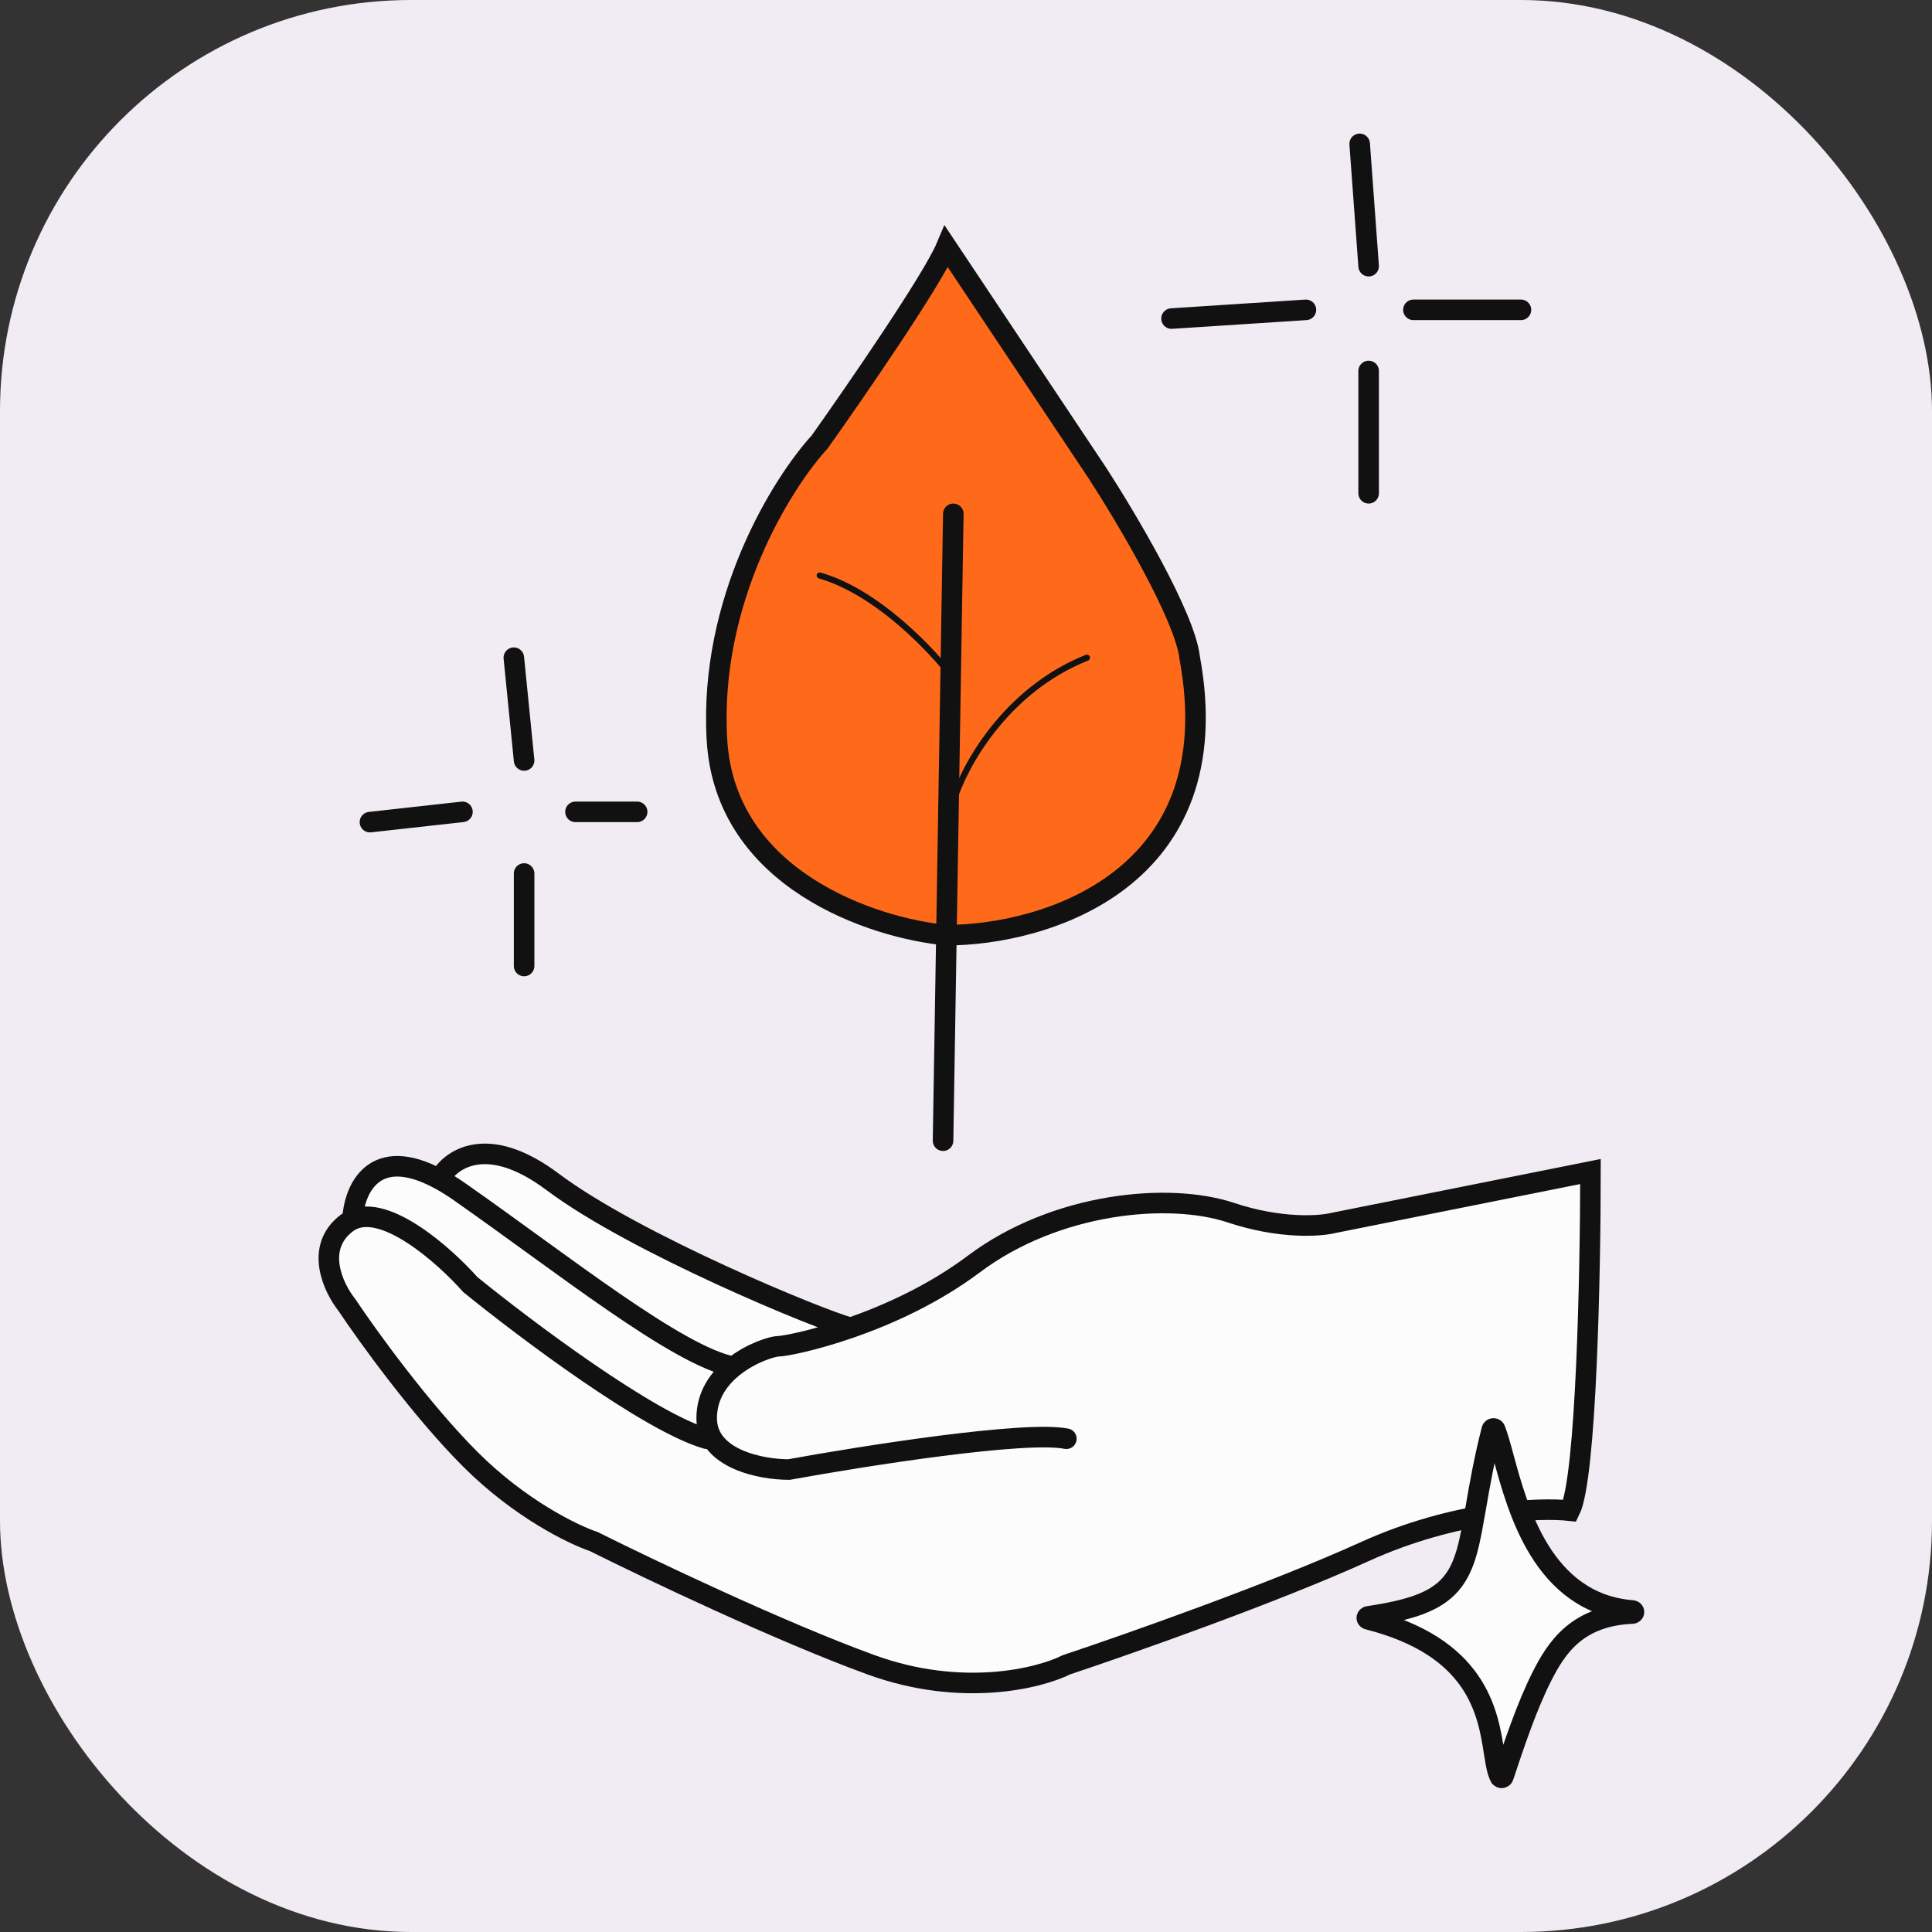
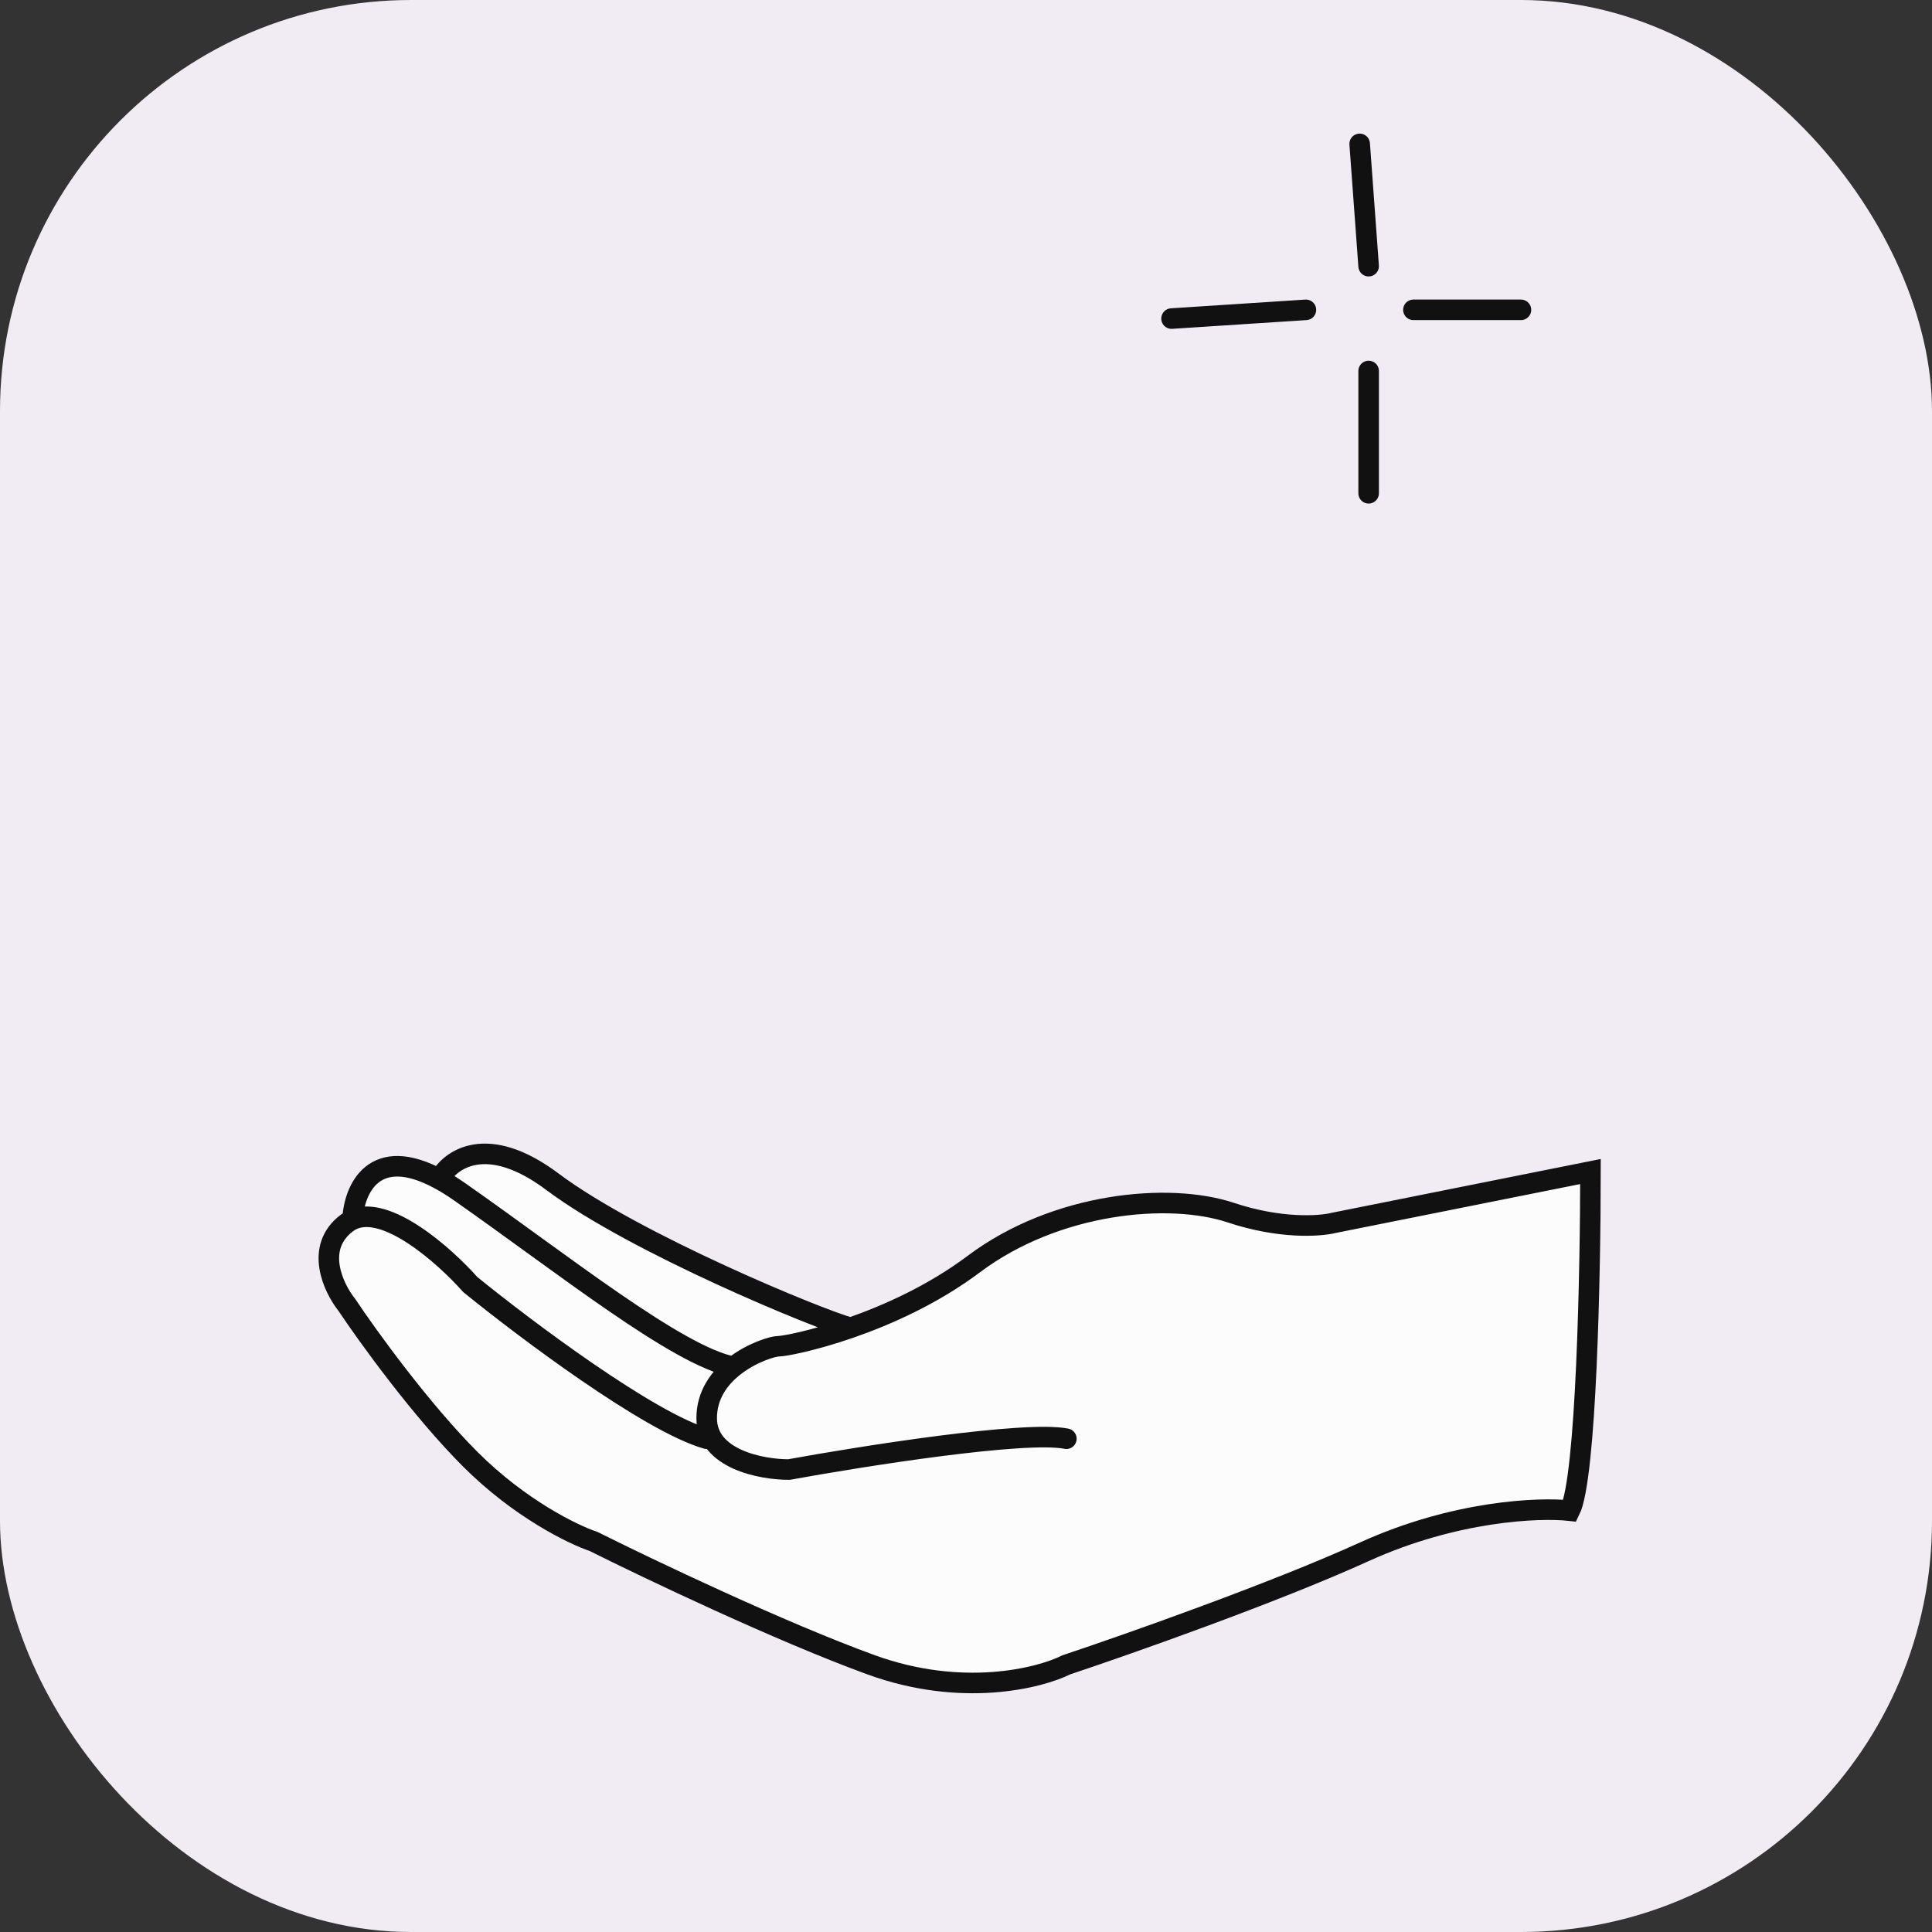
<svg xmlns="http://www.w3.org/2000/svg" width="94" height="94" viewBox="0 0 94 94" fill="none">
  <rect x="0" y="0" width="94" height="94" fill="#333333" stroke="none" />
  <rect width="94" height="94" rx="20" fill="#F1ECF4" />
  <path d="M64.883 59.5L77.383 57C77.383 61.833 77.183 71.9 76.383 73.5C74.883 73.333 70.783 73.5 66.383 75.5C61.983 77.5 54.883 80 51.883 81C50.55 81.667 46.783 82.6 42.383 81C37.983 79.4 31.55 76.333 28.883 75C27.883 74.667 25.283 73.4 22.883 71C20.483 68.6 17.883 65 16.883 63.5C16.217 62.667 15.283 60.7 16.883 59.5C16.969 59.436 17.059 59.383 17.152 59.34C17.222 57.87 18.187 55.642 21.383 57.376C21.883 56.417 23.683 55.1 26.883 57.5C30.883 60.5 39.883 64.207 41.383 64.603C43.185 63.977 45.406 62.983 47.383 61.5C51.383 58.5 56.883 58 59.883 59C62.283 59.8 64.217 59.667 64.883 59.5Z" fill="#FCFCFC" />
  <path d="M51.883 70C49.883 69.6 42.05 70.833 38.383 71.5C37.05 71.5 34.383 71 34.383 69C34.383 67.881 34.984 67.063 35.693 66.5M34.383 70C31.583 69.2 25.55 64.667 22.883 62.5C21.621 61.08 18.806 58.585 17.152 59.34M17.152 59.34C17.059 59.383 16.969 59.436 16.883 59.5C15.283 60.7 16.217 62.667 16.883 63.5C17.883 65 20.483 68.6 22.883 71C25.283 73.4 27.883 74.667 28.883 75C31.55 76.333 37.983 79.4 42.383 81C46.783 82.6 50.55 81.667 51.883 81C54.883 80 61.983 77.5 66.383 75.5C70.783 73.5 74.883 73.333 76.383 73.5C77.183 71.9 77.383 61.833 77.383 57L64.883 59.5C64.217 59.667 62.283 59.8 59.883 59C56.883 58 51.383 58.5 47.383 61.5C45.406 62.983 43.185 63.977 41.383 64.603M17.152 59.34C17.222 57.87 18.187 55.642 21.383 57.376M35.693 66.5C36.568 65.805 37.607 65.5 37.883 65.5C38.136 65.5 39.54 65.244 41.383 64.603M35.693 66.5C33.002 66 27.383 61.5 22.383 58C22.028 57.751 21.695 57.544 21.383 57.376M21.383 57.376C21.883 56.417 23.683 55.1 26.883 57.5C30.883 60.5 39.883 64.207 41.383 64.603" stroke="#111111" stroke-linecap="round" />
-   <path d="M34.883 36C35.283 42.8 42.492 45.167 46.047 45.5C50.825 45.5 59.883 42.8 57.883 32C57.661 30 54.79 25.167 53.383 23L46.047 12C45.377 13.6 41.658 19 39.883 21.5C38.049 23.5 34.483 29.2 34.883 36Z" fill="#FF6A1A" />
-   <path d="M45.883 55.5L46.047 45.5M46.383 25L46.047 45.5M46.047 45.5C42.492 45.167 35.283 42.8 34.883 36C34.483 29.2 38.049 23.5 39.883 21.5C41.658 19 45.377 13.6 46.047 12L53.383 23C54.79 25.167 57.661 30 57.883 32C59.883 42.8 50.825 45.5 46.047 45.5Z" stroke="#111111" stroke-linecap="round" />
-   <path d="M46.383 39C46.883 37.333 48.883 33.6 52.883 32M46.383 33C45.383 31.667 42.683 28.8 39.883 28" stroke="#111111" stroke-width="0.3" stroke-linecap="round" />
  <path d="M57 15.5L63.538 15.075M66.59 12.95L66.154 7M68.769 15.075H74M66.59 18.05V24" stroke="#111111" stroke-linecap="round" />
-   <path d="M25.5 42.5C25.5 44 25.5 44.5 25.5 47M22.5 39.5L18 40M25.5 37L25 32M28 39.5H31" stroke="#111111" stroke-linecap="round" />
-   <path d="M72.658 69.5C72.705 69.499 72.737 69.526 72.746 69.55C72.874 69.871 73 70.328 73.156 70.906V70.907C73.498 72.163 73.975 73.928 74.891 75.414C75.818 76.919 77.225 78.185 79.421 78.356V78.356C79.475 78.361 79.5 78.401 79.5 78.432C79.5 78.454 79.485 78.482 79.454 78.496L79.418 78.505C78.111 78.562 77.179 78.956 76.478 79.552C75.792 80.136 75.366 80.884 75.018 81.571C74.278 83.031 73.644 84.945 73.147 86.441V86.443C73.141 86.462 73.124 86.482 73.099 86.492L73.071 86.499L73.064 86.5C73.063 86.5 73.062 86.5 73.062 86.5L73.014 86.487C73.001 86.48 72.992 86.471 72.987 86.462L72.986 86.461L72.939 86.367C72.866 86.202 72.816 85.986 72.763 85.684L72.696 85.277C72.548 84.326 72.349 83.016 71.499 81.789C70.638 80.547 69.156 79.448 66.561 78.788C66.517 78.776 66.499 78.742 66.5 78.714C66.501 78.692 66.515 78.667 66.541 78.653L66.571 78.644C68.605 78.339 69.841 77.942 70.596 77.059C70.972 76.618 71.2 76.09 71.371 75.481C71.456 75.18 71.529 74.849 71.6 74.488L71.811 73.316C71.987 72.293 72.204 71.036 72.582 69.559C72.589 69.532 72.616 69.503 72.658 69.5Z" fill="#FCFCFC" stroke="#111111" />
</svg>